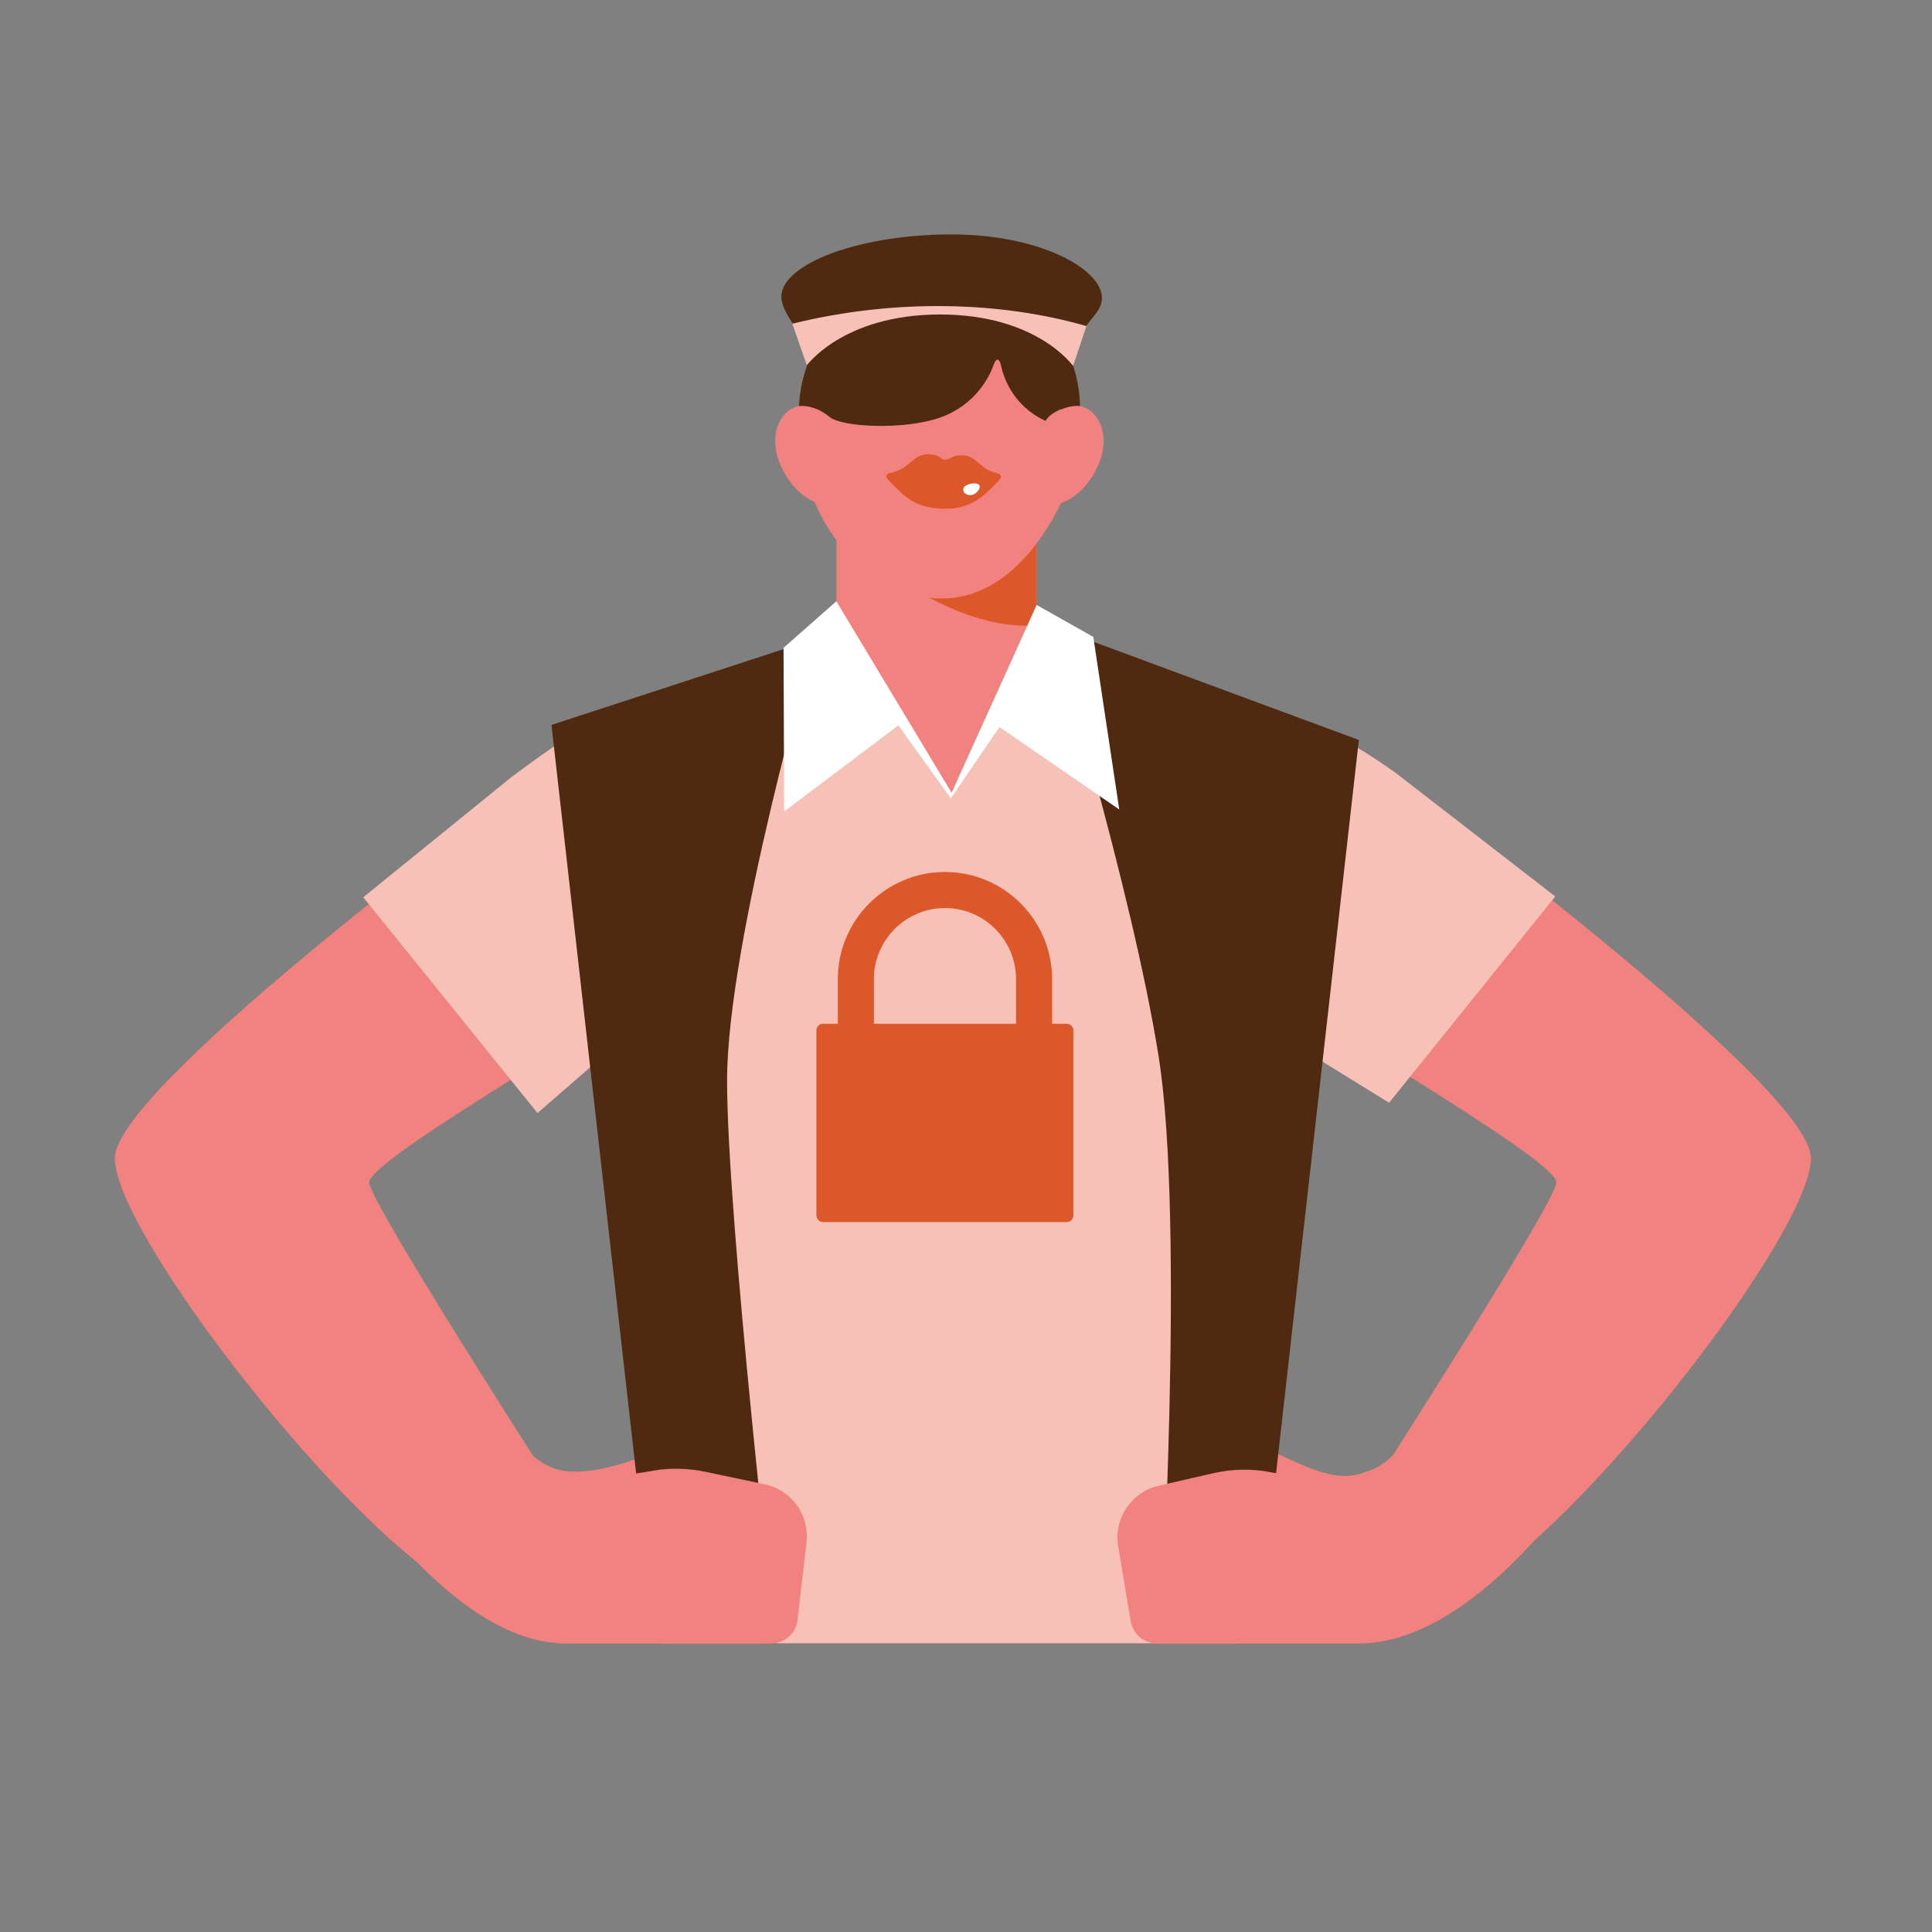
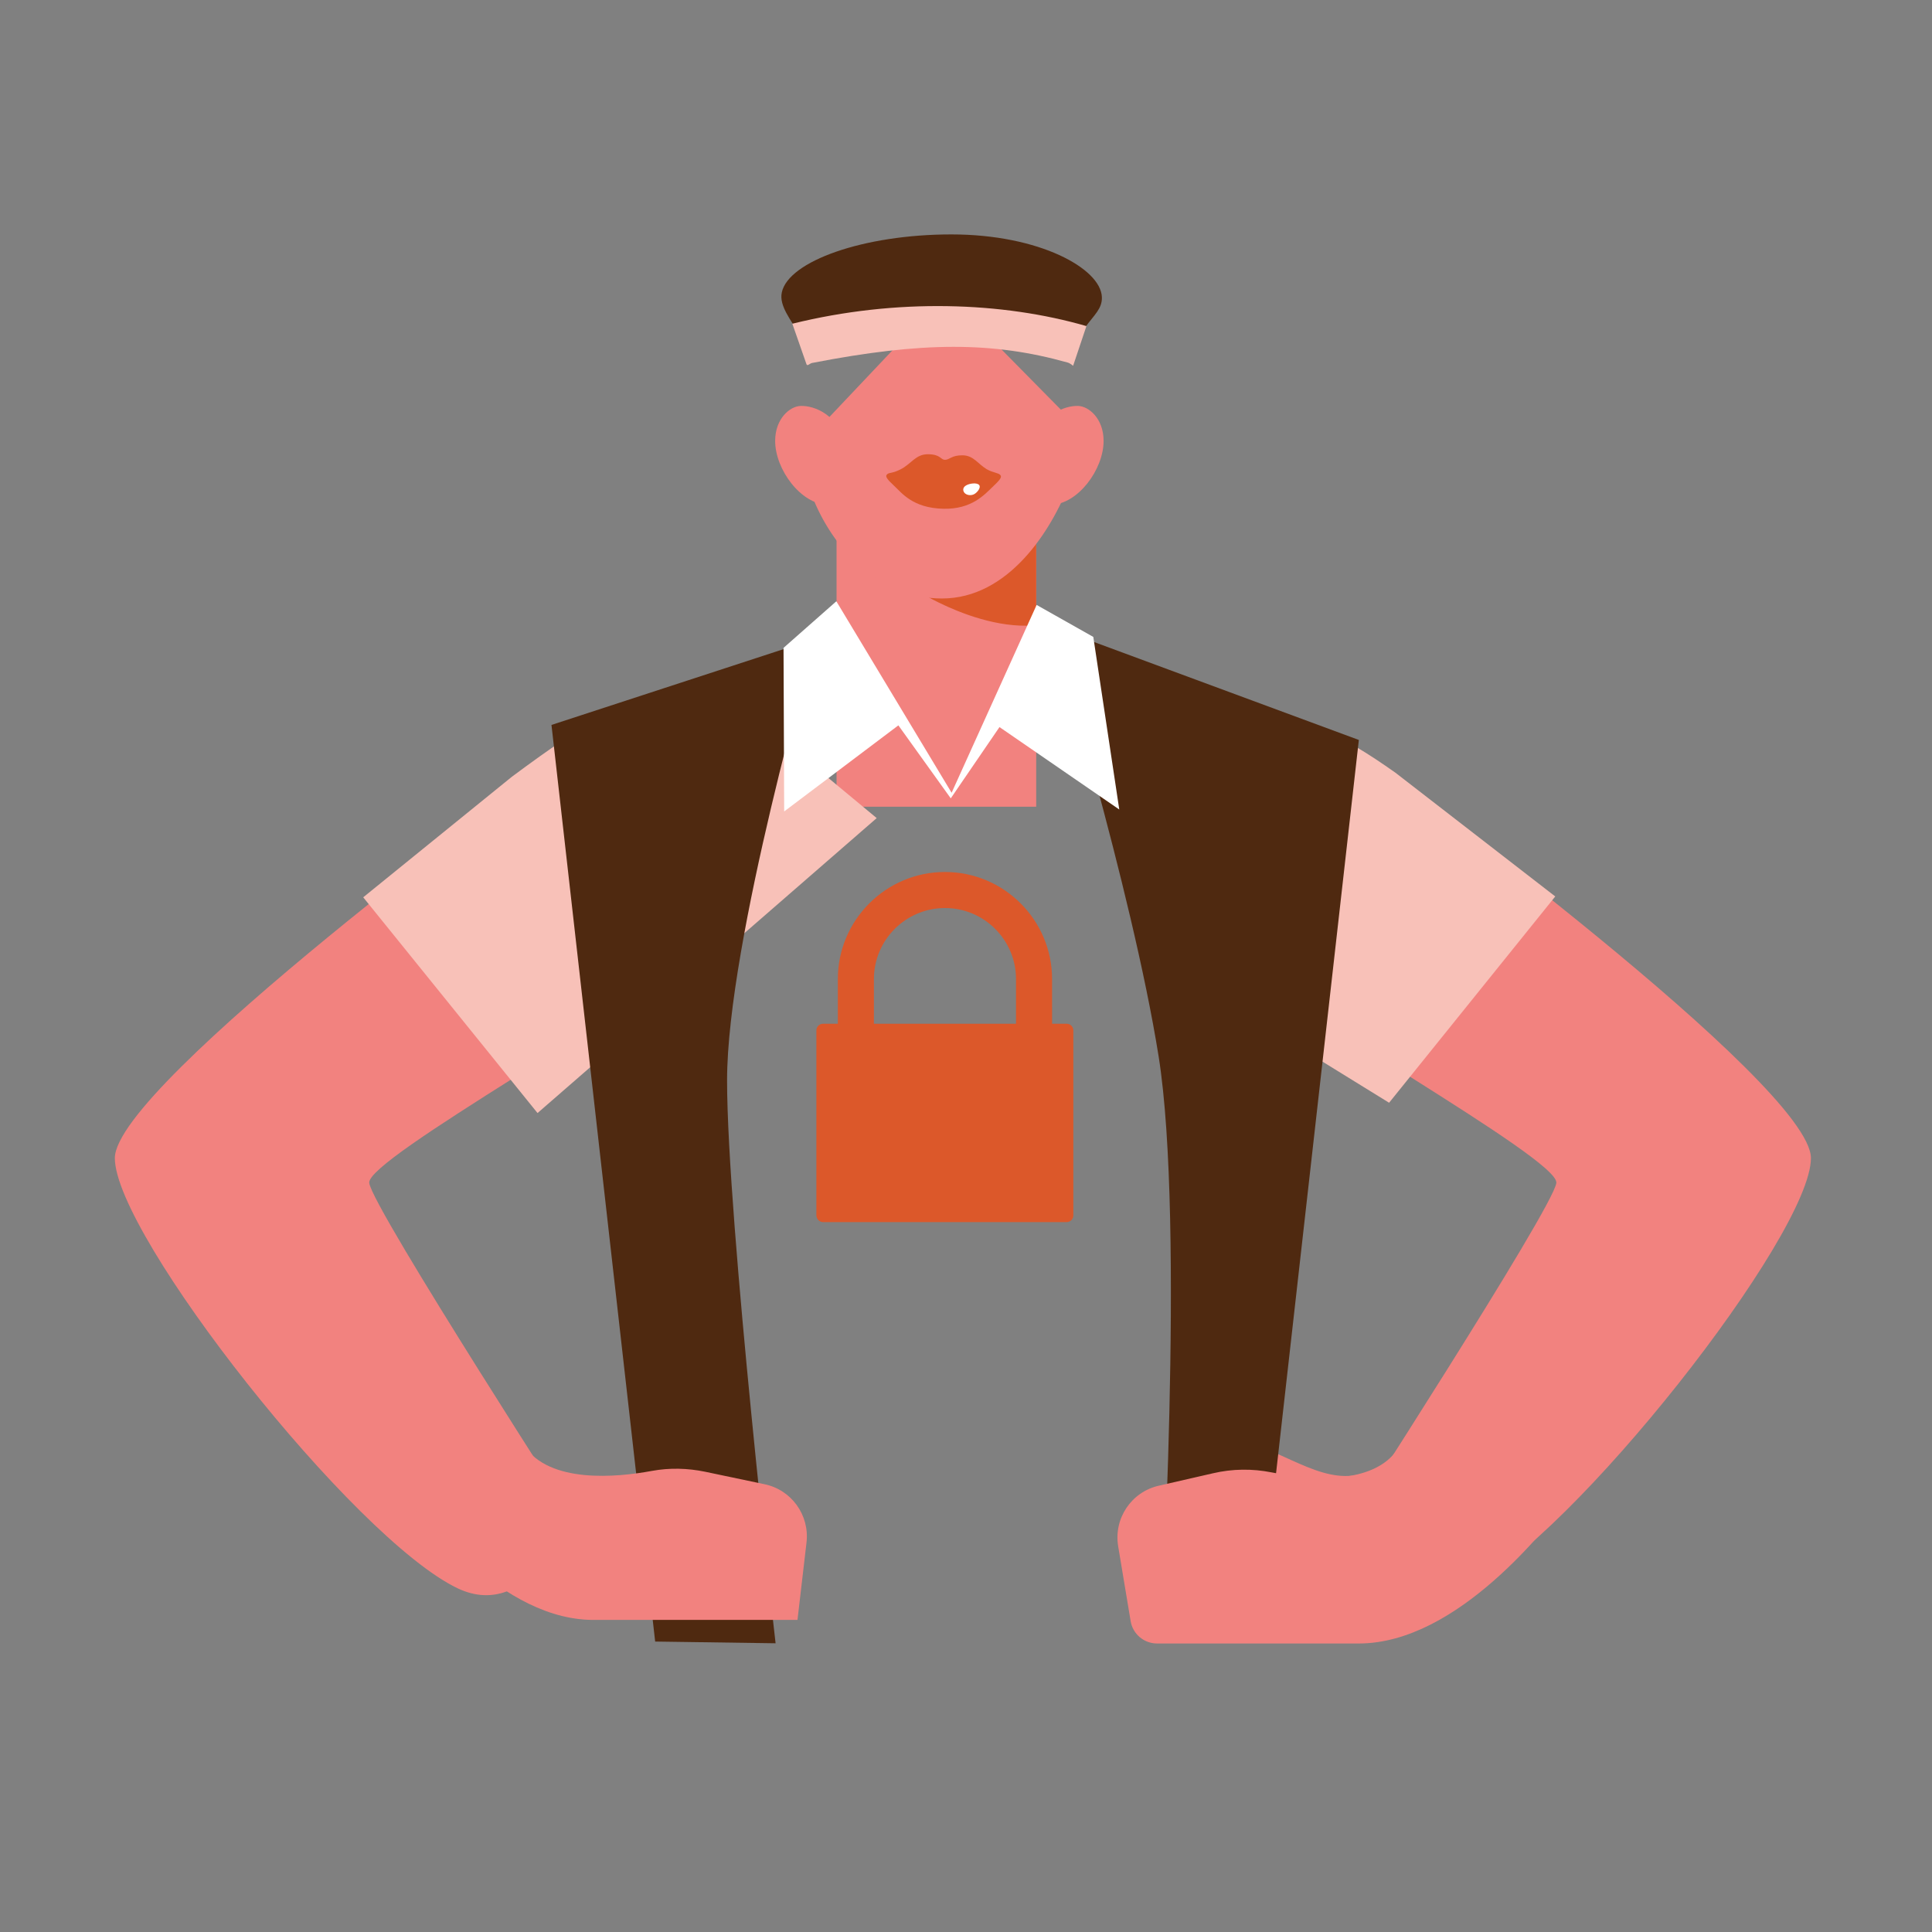
<svg xmlns="http://www.w3.org/2000/svg" xmlns:xlink="http://www.w3.org/1999/xlink" version="1.1" x="0px" y="0px" viewBox="0 0 900 900" enable-background="new 0 0 900 900" xml:space="preserve">
  <rect x="0" y="0" width="900" height="900" fill="#808080" stroke="none" />
  <g id="fond" display="none">
    <rect x="-11.1" y="-9.3" display="inline" fill="#DC582A" width="925.2" height="912.4" />
  </g>
  <g id="Calque_4">
</g>
  <g id="Calque_6">
-     <path fill="#F2827F" d="M312.4,673.7c-21.6,8.2-46.1,18.4-63.6,6.2c-8.9-6.2-18.6,7.5,2.7,15.7c20.3,7.8,62.7-3,62.7-3L312.4,673.7   z" />
    <path fill="#F2827F" d="M586.5,673.7c21.6,8.2,37.8,21.5,58,8.3c9.1-6,22.4,5.4,1.1,13.6c-20.3,7.8-60.9-3-60.9-3L586.5,673.7z" />
    <path fill="#F2827F" d="M644.8,359.2c0,0,198.8,145.9,198.8,180.3c0,35.8-111.2,177.3-159.7,200.4c-33.7,16-53.2-33.2-53.2-33.2   C621,721,724,562.3,725,551c1-11.4-126.5-81.4-161.9-112.6C527.7,407.1,644.8,359.2,644.8,359.2z" />
    <path fill="#F2827F" d="M252.3,359.2c0,0-198.8,145.9-198.8,180.3c0,35.8,111.2,177.3,159.7,200.4c33.7,16,53.2-33.2,53.2-33.2   c9.6,14.4-93.3-144.3-94.4-155.7c-1-11.4,126.5-81.4,161.9-112.6S252.3,359.2,252.3,359.2z" />
    <g>
      <defs>
        <rect id="SVGID_1_" x="389.7" y="233.4" width="93" height="142.4" />
      </defs>
      <use xlink:href="#SVGID_1_" overflow="visible" fill="#F2827F" />
      <clipPath id="SVGID_00000133492165741462269580000001237675719909765269_">
        <use xlink:href="#SVGID_1_" overflow="visible" />
      </clipPath>
      <path clip-path="url(#SVGID_00000133492165741462269580000001237675719909765269_)" fill="#DC582A" d="M504.8,282.1    c-27.5,24-75.3-5.6-75.3-5.6l64.3-38.2L504.8,282.1z" />
    </g>
-     <polyline fill="#F8C1B8" points="267.1,403.1 307.2,765.5 577.1,765.5 612.6,355.8 483.2,299.4 443.3,371.2 391.1,294.3    288.9,329.7  " />
    <path fill="#F8C1B8" d="M408.4,381.1l-71.8-59.6c-37.7-2.6-62.3,13.8-98.1,40.3L169.2,418l81.2,100.5L408.4,381.1z" />
    <path fill="#F8C1B8" d="M562.5,319.7c47.3,15.8,61.6,21.9,87.6,40.3l74.4,57.6l-77.4,96.1L568.2,465" />
    <path fill="#F2827F" d="M378.6,231.8c8.9,22.4,29.5,47,60.2,47s50.8-31,59.6-54.1v-29.6l-57.6-58.4l-68.1,72" />
    <g>
      <defs>
-         <path id="SVGID_00000161608992113507007470000010397087439872511666_" d="M498.6,216.2c1.1-2.5,2-5,2.9-7.6l-0.5,0.1     c1.3-5,1.9-10.2,2.1-15.5c1.3-38.2-28.6-65.8-64.8-66.2c-36.2-0.4-65.8,28.6-66.2,64.8c-0.1,11.7,2.9,22.8,8.2,32.4" />
-       </defs>
+         </defs>
      <clipPath id="SVGID_00000129180943617982382530000007756305892653371521_">
        <use xlink:href="#SVGID_00000161608992113507007470000010397087439872511666_" overflow="visible" />
      </clipPath>
      <path clip-path="url(#SVGID_00000129180943617982382530000007756305892653371521_)" fill="#4F2910" d="M551.5,139.8    c-0.8-17.6-7.1-26.7-19.4-27.8c-17-1.6-18,15.7-31,14.5c-14-1.2-9.1-18-24.1-20.4c-0.4-0.1-0.8-0.1-1.2-0.1    c-4.1-4.1-10.1-6.3-17.8-5.2c-8.2,1.2-11.6,5.9-14,10.5c-2.1-4.8-5-9.8-13.1-11.7c-7.6-1.8-13.7-0.2-18.1,3.6c-0.4,0-0.8,0-1.2,0    c-15.1,1.1-11.7,18.2-25.8,18.2c-13.1,0-12.5-17.3-29.6-17.2c-12.4,0-19.5,8.5-21.8,26c-2.8,21-7.5,43.7-5.3,65.6    c1.7,16.9,17.8,23.6,25.4,23.2c25.1-1.2,24-31.4,31.7-24.9c5.9,5,35.1,6.3,51.8,0.4c13.3-4.7,21.4-14.9,24.9-24.6    c1.5-4.1,2.9-2.1,3.4,0.3c2.2,10.2,8.9,20.5,21,26c0,0,0.1-2.6,7-5.6c1.2-0.5,4.4,32.4,29.3,35.8c7.5,1,24.2-4.2,27.4-20.9    C555.1,184,552.5,161,551.5,139.8z" />
    </g>
    <path fill="#F2827F" d="M514.1,205.4c0,13.3-12,29.5-24.4,29.7c-1.8,0-0.4-0.2-2.1-0.7c-3.6-1.1-8.9-16.3-6-27.9   c3.2-13.1,14-17.6,20.6-17.4C507.1,189.2,514.1,194.9,514.1,205.4z" />
    <path fill="#F2827F" d="M361.1,205.4c0,13.3,12,29.5,24.4,29.7c1.8,0,0.4-0.2,2.1-0.7c3.6-1.1,8.9-16.3,6-27.9   c-3.2-13.1-14-17.6-20.6-17.4C368.1,189.2,361.1,194.9,361.1,205.4z" />
    <g>
      <path fill="#DC582A" d="M413.1,221.1c1.1-1.2,2.1-0.3,6.3-2.4c5.1-2.5,7.1-7.2,13-7.1s5.6,2.5,7.8,2.6c2.2,0,3.1-2.2,8.3-2.1    c5.1,0.1,7.1,4.1,11.2,6.5c3,1.7,5.4,1.6,6.3,2.7c0.9,1-0.3,2.4-3.9,5.8c-3.5,3.3-9.5,10.2-22.6,9.9c-14.4-0.3-19.5-7.5-23.1-10.8    C413.4,223.4,412.3,222,413.1,221.1z" />
      <path fill="#FFFFFF" d="M456.1,225.9c1,1.2-0.8,3.5-2.3,4.3c-1.5,0.8-3.5,0.5-4.5-0.6c-1-1.2-0.7-2.7,0.8-3.5    C451.6,225.2,455,224.7,456.1,225.9z" />
    </g>
    <path fill="#4F2910" d="M379.7,297.6c0,0-41,141-41,205.7s22.6,262.2,22.6,262.2l-56.1-0.8l-48.3-427L379.7,297.6z" />
    <path fill="#4F2910" d="M489.7,291.7c0,0,37.5,122.1,50,200.2s0.7,273.4,0.7,273.4h73.9l-21.4-65.4L633,344.7L489.7,291.7z" />
    <g>
      <path fill="#DC582A" d="M490.1,482h-16.8v-25.9c0-18.2-14.8-33.1-33.1-33.1c-18.2,0-33.1,14.8-33.1,33.1V482h-16.8v-25.9    c0-27.5,22.4-49.9,49.9-49.9c27.5,0,49.9,22.4,49.9,49.9V482z" />
      <path fill="#DC582A" d="M383.4,569.3h113.5c1.7,0,3.1-1.4,3.1-3.1V480c0-1.7-1.4-3.1-3.1-3.1H383.4c-1.7,0-3.1,1.4-3.1,3.1v86.2    C380.4,567.9,381.7,569.3,383.4,569.3z" />
    </g>
    <polygon fill="#FFFFFF" points="365,301.8 389.6,280.1 443.3,369.3 482.9,281.8 509.3,296.7 521.4,377.1 465.6,338.7 442.9,371.9    418.5,337.9 365.3,378  " />
    <path fill="#F2827F" d="M651.1,675c-11.5,17.2-41.5,14.3-58.7,10.9c-9-1.8-18.3-1.7-27.3,0.4l-25.3,5.8   c-12.8,2.9-21.1,15.3-18.9,28.3l5.8,34.8c1,6,6.2,10.4,12.3,10.4h94c46.3,0,88.2-55.4,96.5-65.4" />
-     <path fill="#F2827F" d="M244.2,673.5c11.8,17.6,42.8,14.8,59.5,11.7c8.2-1.5,16.6-1.3,24.8,0.4l27.6,5.8   c12.6,2.6,21.1,14.4,19.6,27.2l-4.2,36c-0.7,6.3-6,11-12.3,11l-93.3,0c-44.9,1.3-81.6-50.3-96.2-64" />
+     <path fill="#F2827F" d="M244.2,673.5c11.8,17.6,42.8,14.8,59.5,11.7c8.2-1.5,16.6-1.3,24.8,0.4l27.6,5.8   c12.6,2.6,21.1,14.4,19.6,27.2l-4.2,36l-93.3,0c-44.9,1.3-81.6-50.3-96.2-64" />
    <path fill="#4F2910" d="M505.5,152.5c4.2-5.8,8-8.7,7.8-14.1c-0.5-13.3-29.1-29.2-70.1-29.2s-75.9,12.5-79,27   c-1.4,6.4,4.6,13.1,7.6,18.9C374.6,160.9,501.3,158.3,505.5,152.5z" />
    <path fill="#F8C1B8" d="M375.7,169.7l-6.6-18.9c48.6-12,97.9-10.2,137,1.1l-6.2,18.5c0,0-1.4-1.2-2.5-1.5   c-34.9-9.8-67.7-9.8-119.2,0.2C377.1,169.4,376.1,170.7,375.7,169.7z" />
-     <path fill="#4F2910" d="M375.7,170.4c0,0,28.8-7.2,62.7-7.2c34.7,0,61.4,7.2,61.4,7.2s-16.7-23.9-61.9-23.9   S375.7,170.4,375.7,170.4z" />
  </g>
</svg>